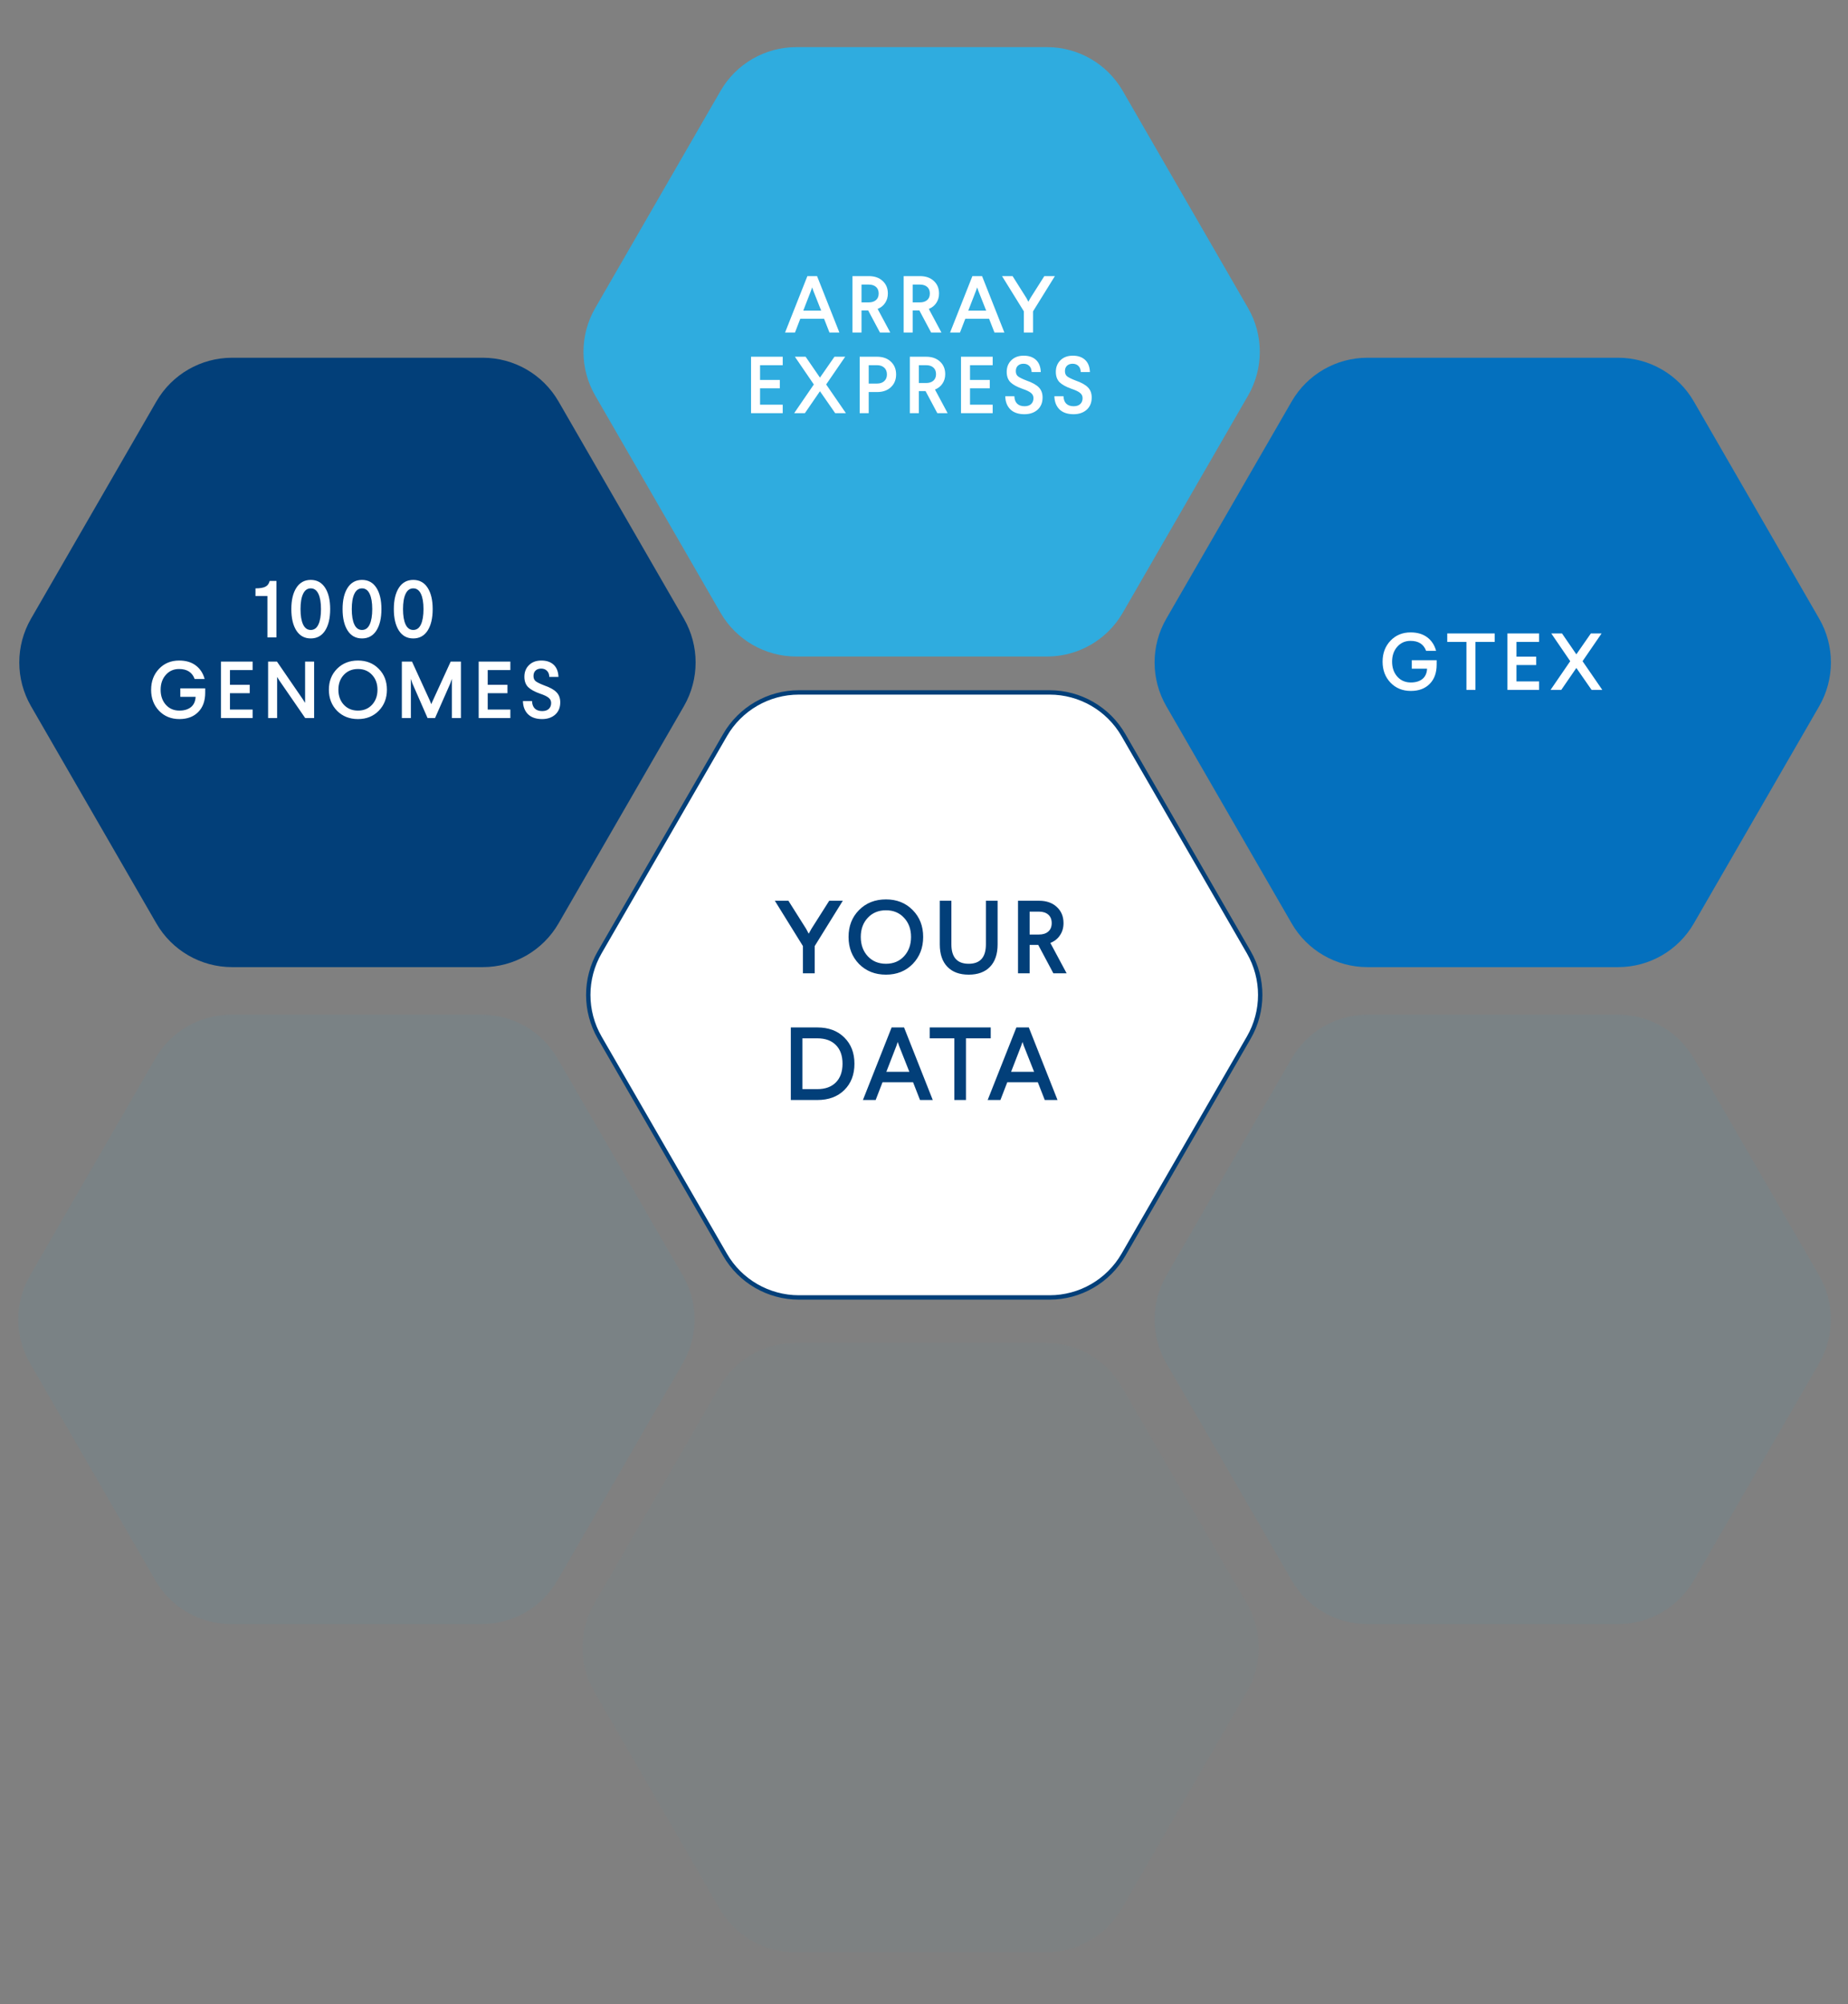
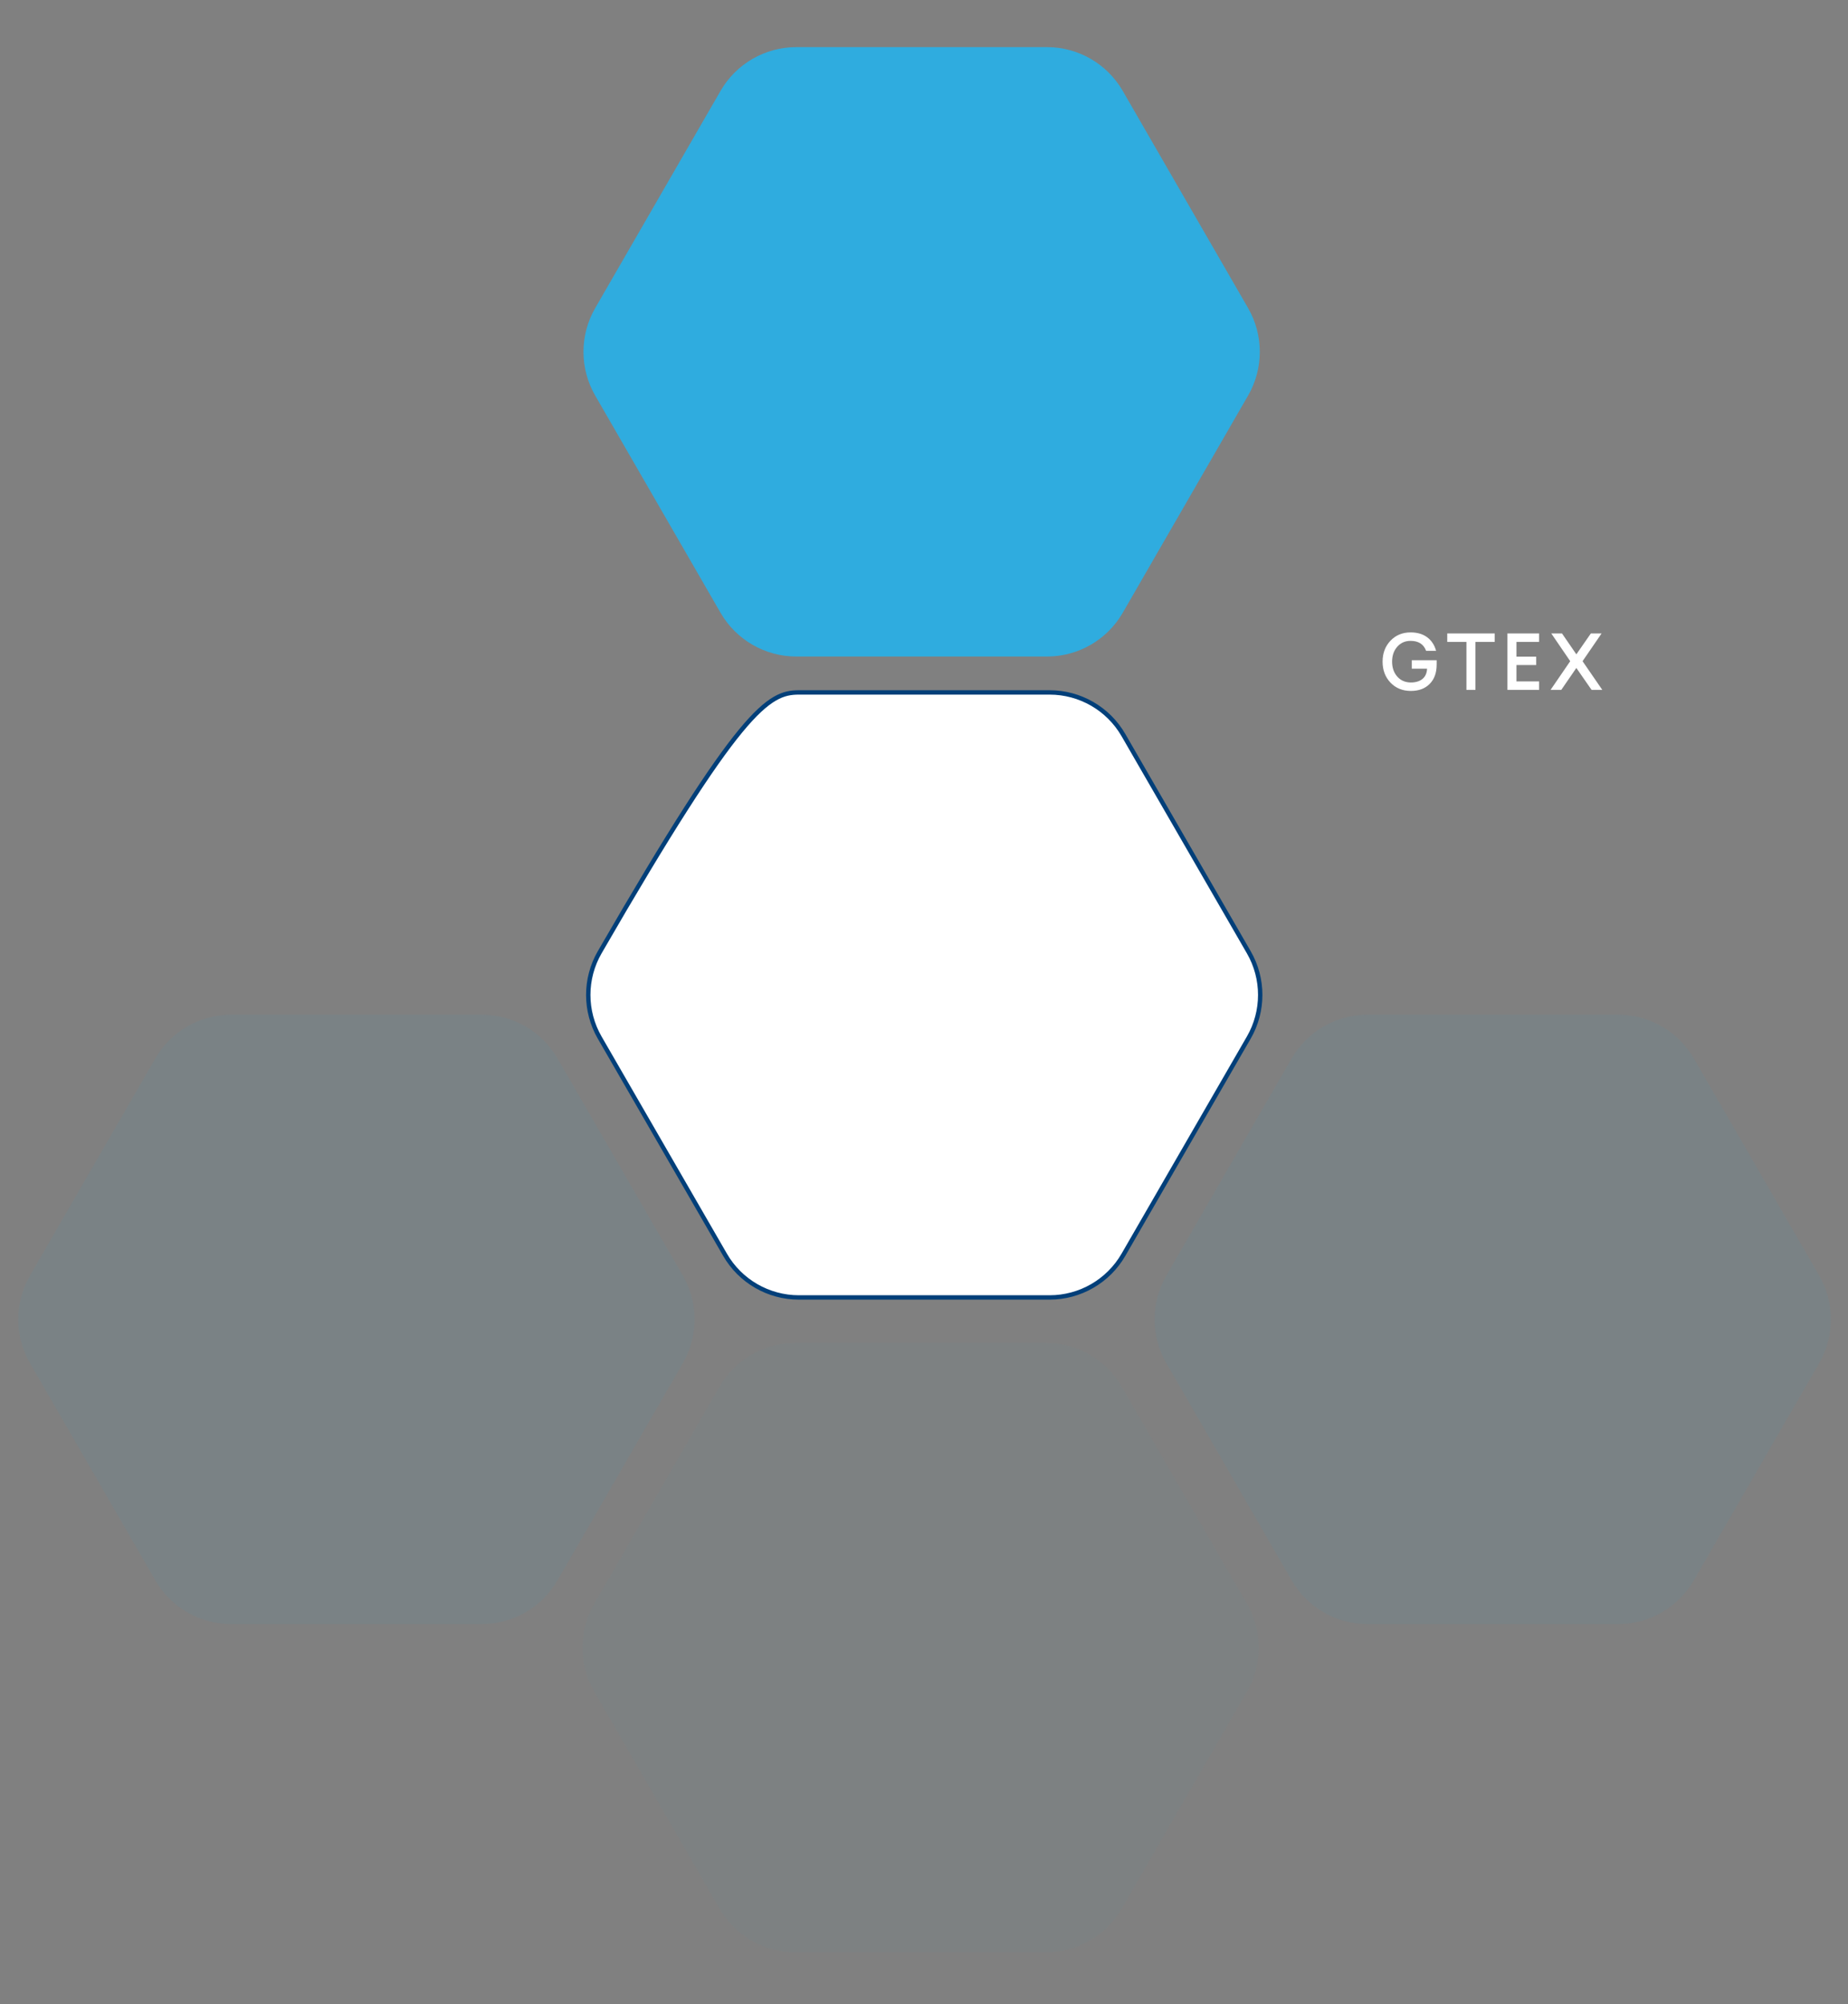
<svg xmlns="http://www.w3.org/2000/svg" width="321" height="348" viewBox="0 0 321 348" fill="none">
  <rect x="0" y="0" width="321" height="348" fill="#808080" stroke="none" />
  <path d="M216.794 53.494C219.508 58.194 219.508 63.986 216.794 68.686L195.021 106.399C192.307 111.1 187.291 113.995 181.864 113.995L138.317 113.995C132.889 113.995 127.873 111.1 125.159 106.399L103.386 68.686C100.672 63.986 100.672 58.194 103.386 53.494L125.159 15.781C127.873 11.08 132.889 8.184 138.317 8.184L181.864 8.184C187.291 8.184 192.307 11.08 195.021 15.781L216.794 53.494Z" fill="#2FACDF" />
-   <path d="M141.924 47.941L145.802 57.741H144.08L143.142 55.347H139.012L138.088 57.741H136.366L140.244 47.941H141.924ZM141.07 49.901L140.888 50.433L139.53 53.933H142.638L141.252 50.433L141.07 49.901ZM150.905 47.941C151.913 47.941 152.715 48.221 153.313 48.781C153.919 49.332 154.223 50.06 154.223 50.965C154.223 51.59 154.064 52.136 153.747 52.603C153.439 53.07 153.005 53.415 152.445 53.639L154.643 57.741H152.851L150.807 53.905H149.645V57.741H148.077V47.941H150.905ZM150.905 49.411H149.645V52.505H150.905C151.427 52.505 151.843 52.374 152.151 52.113C152.468 51.843 152.627 51.46 152.627 50.965C152.627 50.471 152.473 50.088 152.165 49.817C151.857 49.547 151.437 49.411 150.905 49.411ZM159.793 47.941C160.801 47.941 161.604 48.221 162.201 48.781C162.808 49.332 163.111 50.06 163.111 50.965C163.111 51.59 162.953 52.136 162.635 52.603C162.327 53.07 161.893 53.415 161.333 53.639L163.531 57.741H161.739L159.695 53.905H158.533V57.741H156.965V47.941H159.793ZM159.793 49.411H158.533V52.505H159.793C160.316 52.505 160.731 52.374 161.039 52.113C161.357 51.843 161.515 51.46 161.515 50.965C161.515 50.471 161.361 50.088 161.053 49.817C160.745 49.547 160.325 49.411 159.793 49.411ZM170.586 47.941L174.464 57.741H172.742L171.804 55.347H167.674L166.75 57.741H165.028L168.906 47.941H170.586ZM169.732 49.901L169.55 50.433L168.192 53.933H171.3L169.914 50.433L169.732 49.901ZM183.236 47.941L179.442 54.059V57.741H177.846V54.059L174.052 47.941H175.886L178.28 51.735L178.63 52.393L178.994 51.735L181.402 47.941H183.236ZM135.959 61.941V63.411H132.025V65.973H135.455V67.429H132.025V70.271H135.959V71.741H130.457V61.941H135.959ZM146.81 61.941L143.506 66.757L146.936 71.741H145.074L142.428 67.933L139.81 71.741H137.948L141.364 66.757L138.074 61.941H139.936L142.428 65.567L144.948 61.941H146.81ZM152.338 61.941C153.346 61.941 154.148 62.226 154.746 62.795C155.352 63.364 155.656 64.106 155.656 65.021C155.656 65.927 155.352 66.664 154.746 67.233C154.148 67.793 153.346 68.073 152.338 68.073H150.896V71.741H149.328V61.941H152.338ZM152.338 63.411H150.896V66.603H152.338C152.86 66.603 153.276 66.463 153.584 66.183C153.901 65.903 154.06 65.516 154.06 65.021C154.06 64.517 153.906 64.125 153.598 63.845C153.29 63.556 152.87 63.411 152.338 63.411ZM160.867 61.941C161.875 61.941 162.677 62.221 163.275 62.781C163.881 63.332 164.185 64.06 164.185 64.965C164.185 65.591 164.026 66.136 163.709 66.603C163.401 67.07 162.967 67.415 162.407 67.639L164.605 71.741H162.813L160.769 67.905H159.607V71.741H158.039V61.941H160.867ZM160.867 63.411H159.607V66.505H160.867C161.389 66.505 161.805 66.374 162.113 66.113C162.43 65.843 162.589 65.46 162.589 64.965C162.589 64.471 162.435 64.088 162.127 63.817C161.819 63.547 161.399 63.411 160.867 63.411ZM172.429 61.941V63.411H168.495V65.973H171.925V67.429H168.495V70.271H172.429V71.741H166.927V61.941H172.429ZM177.821 61.759C178.717 61.759 179.426 62.002 179.949 62.487C180.471 62.972 180.751 63.677 180.789 64.601H179.193C179.183 64.144 179.048 63.789 178.787 63.537C178.535 63.285 178.199 63.159 177.779 63.159C177.368 63.159 177.041 63.276 176.799 63.509C176.565 63.733 176.449 64.046 176.449 64.447C176.449 64.849 176.579 65.152 176.841 65.357C177.111 65.562 177.597 65.8 178.297 66.071C179.314 66.426 180.033 66.827 180.453 67.275C180.882 67.714 181.097 68.297 181.097 69.025C181.097 69.921 180.803 70.63 180.215 71.153C179.627 71.666 178.871 71.923 177.947 71.923C176.892 71.923 176.075 71.643 175.497 71.083C174.927 70.514 174.633 69.753 174.615 68.801H176.197C176.215 69.361 176.374 69.79 176.673 70.089C176.981 70.388 177.41 70.537 177.961 70.537C178.455 70.537 178.838 70.411 179.109 70.159C179.379 69.898 179.515 69.557 179.515 69.137C179.515 68.764 179.37 68.46 179.081 68.227C178.791 67.984 178.297 67.746 177.597 67.513C176.663 67.186 175.973 66.808 175.525 66.379C175.086 65.941 174.867 65.338 174.867 64.573C174.867 63.752 175.133 63.08 175.665 62.557C176.197 62.025 176.915 61.759 177.821 61.759ZM186.354 61.759C187.25 61.759 187.959 62.002 188.482 62.487C189.005 62.972 189.285 63.677 189.322 64.601H187.726C187.717 64.144 187.581 63.789 187.32 63.537C187.068 63.285 186.732 63.159 186.312 63.159C185.901 63.159 185.575 63.276 185.332 63.509C185.099 63.733 184.982 64.046 184.982 64.447C184.982 64.849 185.113 65.152 185.374 65.357C185.645 65.562 186.13 65.8 186.83 66.071C187.847 66.426 188.566 66.827 188.986 67.275C189.415 67.714 189.63 68.297 189.63 69.025C189.63 69.921 189.336 70.63 188.748 71.153C188.16 71.666 187.404 71.923 186.48 71.923C185.425 71.923 184.609 71.643 184.03 71.083C183.461 70.514 183.167 69.753 183.148 68.801H184.73C184.749 69.361 184.907 69.79 185.206 70.089C185.514 70.388 185.943 70.537 186.494 70.537C186.989 70.537 187.371 70.411 187.642 70.159C187.913 69.898 188.048 69.557 188.048 69.137C188.048 68.764 187.903 68.46 187.614 68.227C187.325 67.984 186.83 67.746 186.13 67.513C185.197 67.186 184.506 66.808 184.058 66.379C183.619 65.941 183.4 65.338 183.4 64.573C183.4 63.752 183.666 63.08 184.198 62.557C184.73 62.025 185.449 61.759 186.354 61.759Z" fill="white" />
-   <path d="M216.917 165.349C219.563 169.932 219.563 175.578 216.917 180.161L195.143 217.874C192.497 222.457 187.607 225.281 182.315 225.281L138.768 225.281C133.476 225.281 128.586 222.457 125.94 217.874L104.166 180.161C101.52 175.578 101.52 169.932 104.166 165.349L125.94 127.636C128.586 123.053 133.476 120.229 138.768 120.229L182.315 120.229C187.607 120.229 192.497 123.053 195.143 127.636L216.917 165.349Z" fill="white" stroke="#023F79" stroke-width="0.76" />
-   <path d="M146.397 156.4L141.519 164.266V169H139.467V164.266L134.589 156.4H136.947L140.025 161.278L140.475 162.124L140.943 161.278L144.039 156.4H146.397ZM153.893 156.166C155.777 156.166 157.325 156.784 158.537 158.02C159.749 159.244 160.355 160.798 160.355 162.682C160.355 164.566 159.749 166.132 158.537 167.38C157.325 168.616 155.777 169.234 153.893 169.234C151.997 169.234 150.437 168.616 149.213 167.38C148.001 166.132 147.395 164.566 147.395 162.682C147.395 160.798 148.001 159.244 149.213 158.02C150.437 156.784 151.997 156.166 153.893 156.166ZM157.043 159.37C156.239 158.494 155.189 158.056 153.893 158.056C152.597 158.056 151.541 158.494 150.725 159.37C149.921 160.234 149.519 161.338 149.519 162.682C149.519 164.038 149.921 165.154 150.725 166.03C151.541 166.906 152.597 167.344 153.893 167.344C155.189 167.344 156.239 166.906 157.043 166.03C157.847 165.154 158.249 164.038 158.249 162.682C158.249 161.338 157.847 160.234 157.043 159.37ZM173.286 156.4V163.978C173.286 165.658 172.848 166.954 171.972 167.866C171.096 168.778 169.86 169.234 168.264 169.234C166.668 169.234 165.432 168.778 164.556 167.866C163.68 166.954 163.242 165.658 163.242 163.978V156.4H165.258V163.978C165.258 166.222 166.26 167.344 168.264 167.344C170.256 167.344 171.252 166.222 171.252 163.978V156.4H173.286ZM180.468 156.4C181.764 156.4 182.796 156.76 183.564 157.48C184.344 158.188 184.734 159.124 184.734 160.288C184.734 161.092 184.53 161.794 184.122 162.394C183.726 162.994 183.168 163.438 182.448 163.726L185.274 169H182.97L180.342 164.068H178.848V169H176.832V156.4H180.468ZM180.468 158.29H178.848V162.268H180.468C181.14 162.268 181.674 162.1 182.07 161.764C182.478 161.416 182.682 160.924 182.682 160.288C182.682 159.652 182.484 159.16 182.088 158.812C181.692 158.464 181.152 158.29 180.468 158.29ZM141.974 178.4C143.93 178.4 145.49 178.982 146.654 180.146C147.83 181.298 148.418 182.816 148.418 184.7C148.418 186.596 147.83 188.12 146.654 189.272C145.49 190.424 143.93 191 141.974 191H137.366V178.4H141.974ZM141.974 180.29H139.382V189.11H141.974C143.342 189.11 144.41 188.726 145.178 187.958C145.958 187.178 146.348 186.092 146.348 184.7C146.348 183.308 145.964 182.228 145.196 181.46C144.428 180.68 143.354 180.29 141.974 180.29ZM157.036 178.4L162.022 191H159.808L158.602 187.922H153.292L152.104 191H149.89L154.876 178.4H157.036ZM155.938 180.92L155.704 181.604L153.958 186.104H157.954L156.172 181.604L155.938 180.92ZM172.09 178.4V180.29H167.788V191H165.772V180.29H161.488V178.4H172.09ZM178.706 178.4L183.692 191H181.478L180.272 187.922H174.962L173.774 191H171.56L176.546 178.4H178.706ZM177.608 180.92L177.374 181.604L175.628 186.104H179.624L177.842 181.604L177.608 180.92Z" fill="#023F79" />
-   <path d="M118.794 107.426C121.508 112.127 121.508 117.918 118.794 122.619L97.021 160.332C94.307 165.032 89.291 167.928 83.864 167.928L40.316 167.928C34.889 167.928 29.873 165.032 27.159 160.332L5.386 122.619C2.672 117.918 2.672 112.127 5.386 107.426L27.159 69.713C29.873 65.013 34.889 62.117 40.316 62.117L83.864 62.117C89.291 62.117 94.307 65.013 97.021 69.713L118.794 107.426Z" fill="#023F79" />
-   <path d="M48.018 100.874V110.674H46.45V103.492H44.378V102.162C45.143 102.162 45.712 102.068 46.086 101.882C46.468 101.695 46.721 101.359 46.842 100.874H48.018ZM51.486 102.05C52.074 101.144 52.905 100.692 53.978 100.692C55.052 100.692 55.882 101.144 56.47 102.05C57.058 102.955 57.352 104.192 57.352 105.76C57.352 107.337 57.058 108.583 56.47 109.498C55.882 110.403 55.052 110.856 53.978 110.856C52.905 110.856 52.074 110.403 51.486 109.498C50.898 108.583 50.604 107.337 50.604 105.76C50.604 104.192 50.898 102.955 51.486 102.05ZM55.308 103.114C55.01 102.479 54.566 102.162 53.978 102.162C53.39 102.162 52.947 102.479 52.648 103.114C52.35 103.739 52.2 104.621 52.2 105.76C52.2 106.908 52.35 107.799 52.648 108.434C52.947 109.068 53.39 109.386 53.978 109.386C54.566 109.386 55.01 109.068 55.308 108.434C55.607 107.799 55.756 106.908 55.756 105.76C55.756 104.621 55.607 103.739 55.308 103.114ZM60.389 102.05C60.977 101.144 61.807 100.692 62.881 100.692C63.954 100.692 64.785 101.144 65.373 102.05C65.961 102.955 66.255 104.192 66.255 105.76C66.255 107.337 65.961 108.583 65.373 109.498C64.785 110.403 63.954 110.856 62.881 110.856C61.807 110.856 60.977 110.403 60.389 109.498C59.801 108.583 59.507 107.337 59.507 105.76C59.507 104.192 59.801 102.955 60.389 102.05ZM64.211 103.114C63.912 102.479 63.469 102.162 62.881 102.162C62.293 102.162 61.849 102.479 61.551 103.114C61.252 103.739 61.103 104.621 61.103 105.76C61.103 106.908 61.252 107.799 61.551 108.434C61.849 109.068 62.293 109.386 62.881 109.386C63.469 109.386 63.912 109.068 64.211 108.434C64.509 107.799 64.659 106.908 64.659 105.76C64.659 104.621 64.509 103.739 64.211 103.114ZM69.291 102.05C69.879 101.144 70.71 100.692 71.783 100.692C72.856 100.692 73.687 101.144 74.275 102.05C74.863 102.955 75.157 104.192 75.157 105.76C75.157 107.337 74.863 108.583 74.275 109.498C73.687 110.403 72.856 110.856 71.783 110.856C70.71 110.856 69.879 110.403 69.291 109.498C68.703 108.583 68.409 107.337 68.409 105.76C68.409 104.192 68.703 102.955 69.291 102.05ZM73.113 103.114C72.814 102.479 72.371 102.162 71.783 102.162C71.195 102.162 70.752 102.479 70.453 103.114C70.154 103.739 70.005 104.621 70.005 105.76C70.005 106.908 70.154 107.799 70.453 108.434C70.752 109.068 71.195 109.386 71.783 109.386C72.371 109.386 72.814 109.068 73.113 108.434C73.412 107.799 73.561 106.908 73.561 105.76C73.561 104.621 73.412 103.739 73.113 103.114ZM31.122 114.692C32.289 114.692 33.25 114.976 34.006 115.546C34.762 116.115 35.275 116.899 35.546 117.898H33.81C33.39 116.74 32.489 116.162 31.108 116.162C30.165 116.162 29.395 116.502 28.798 117.184C28.201 117.856 27.902 118.719 27.902 119.774C27.902 120.819 28.201 121.682 28.798 122.364C29.405 123.045 30.193 123.386 31.164 123.386C31.995 123.386 32.662 123.185 33.166 122.784C33.67 122.373 33.941 121.776 33.978 120.992H31.318V119.522H35.644V120.278C35.644 121.706 35.238 122.826 34.426 123.638C33.623 124.45 32.536 124.856 31.164 124.856C29.727 124.856 28.546 124.375 27.622 123.414C26.707 122.452 26.25 121.239 26.25 119.774C26.25 118.308 26.707 117.095 27.622 116.134C28.537 115.172 29.703 114.692 31.122 114.692ZM43.879 114.874V116.344H39.945V118.906H43.375V120.362H39.945V123.204H43.879V124.674H38.377V114.874H43.879ZM54.563 114.874V124.674H53.009L48.515 118.15L48.137 117.534V124.674H46.569V114.874H48.109L52.575 121.384L52.995 122.042V114.874H54.563ZM62.181 114.692C63.646 114.692 64.85 115.172 65.793 116.134C66.736 117.086 67.207 118.294 67.207 119.76C67.207 121.225 66.736 122.443 65.793 123.414C64.85 124.375 63.646 124.856 62.181 124.856C60.706 124.856 59.493 124.375 58.541 123.414C57.598 122.443 57.127 121.225 57.127 119.76C57.127 118.294 57.598 117.086 58.541 116.134C59.493 115.172 60.706 114.692 62.181 114.692ZM64.631 117.184C64.005 116.502 63.189 116.162 62.181 116.162C61.173 116.162 60.352 116.502 59.717 117.184C59.092 117.856 58.779 118.714 58.779 119.76C58.779 120.814 59.092 121.682 59.717 122.364C60.352 123.045 61.173 123.386 62.181 123.386C63.189 123.386 64.005 123.045 64.631 122.364C65.256 121.682 65.569 120.814 65.569 119.76C65.569 118.714 65.256 117.856 64.631 117.184ZM80.063 114.874V124.674H78.495V117.87L78.215 118.668L75.569 124.674H74.267L71.635 118.668L71.369 117.87V124.674H69.801V114.874H71.565L74.673 121.664L74.911 122.266L75.177 121.664L78.285 114.874H80.063ZM88.649 114.874V116.344H84.715V118.906H88.145V120.362H84.715V123.204H88.649V124.674H83.147V114.874H88.649ZM94.04 114.692C94.936 114.692 95.646 114.934 96.168 115.42C96.691 115.905 96.971 116.61 97.008 117.534H95.412C95.403 117.076 95.268 116.722 95.006 116.47C94.754 116.218 94.418 116.092 93.998 116.092C93.588 116.092 93.261 116.208 93.018 116.442C92.785 116.666 92.668 116.978 92.668 117.38C92.668 117.781 92.799 118.084 93.06 118.29C93.331 118.495 93.816 118.733 94.516 119.004C95.534 119.358 96.252 119.76 96.672 120.208C97.102 120.646 97.316 121.23 97.316 121.958C97.316 122.854 97.022 123.563 96.434 124.086C95.846 124.599 95.09 124.856 94.166 124.856C93.112 124.856 92.295 124.576 91.716 124.016C91.147 123.446 90.853 122.686 90.834 121.734H92.416C92.435 122.294 92.594 122.723 92.892 123.022C93.2 123.32 93.63 123.47 94.18 123.47C94.675 123.47 95.058 123.344 95.328 123.092C95.599 122.83 95.734 122.49 95.734 122.07C95.734 121.696 95.59 121.393 95.3 121.16C95.011 120.917 94.516 120.679 93.816 120.446C92.883 120.119 92.192 119.741 91.744 119.312C91.306 118.873 91.086 118.271 91.086 117.506C91.086 116.684 91.352 116.012 91.884 115.49C92.416 114.958 93.135 114.692 94.04 114.692Z" fill="white" />
-   <path d="M315.997 107.426C318.711 112.127 318.711 117.918 315.997 122.619L294.224 160.332C291.51 165.032 286.494 167.928 281.066 167.928L237.519 167.928C232.092 167.928 227.076 165.032 224.362 160.332L202.589 122.619C199.875 117.918 199.875 112.127 202.589 107.426L224.362 69.713C227.076 65.013 232.092 62.117 237.519 62.117L281.067 62.117C286.494 62.117 291.51 65.013 294.224 69.713L315.997 107.426Z" fill="#0470BE" />
+   <path d="M216.917 165.349C219.563 169.932 219.563 175.578 216.917 180.161L195.143 217.874C192.497 222.457 187.607 225.281 182.315 225.281L138.768 225.281C133.476 225.281 128.586 222.457 125.94 217.874L104.166 180.161C101.52 175.578 101.52 169.932 104.166 165.349C128.586 123.053 133.476 120.229 138.768 120.229L182.315 120.229C187.607 120.229 192.497 123.053 195.143 127.636L216.917 165.349Z" fill="white" stroke="#023F79" stroke-width="0.76" />
  <path opacity="0.06" d="M315.997 221.494C318.711 226.194 318.711 231.986 315.997 236.686L294.224 274.399C291.51 279.1 286.494 281.995 281.067 281.995L237.519 281.995C232.092 281.995 227.076 279.1 224.362 274.399L202.589 236.686C199.875 231.986 199.875 226.194 202.589 221.494L224.362 183.781C227.076 179.08 232.092 176.184 237.519 176.184L281.067 176.184C286.494 176.184 291.51 179.08 294.224 183.781L315.997 221.494Z" fill="#2FACDF" />
  <path opacity="0.06" d="M118.614 221.494C121.328 226.194 121.328 231.986 118.614 236.686L96.841 274.399C94.127 279.1 89.112 281.995 83.684 281.995L40.137 281.995C34.709 281.995 29.693 279.1 26.98 274.399L5.206 236.686C2.492 231.986 2.492 226.194 5.206 221.494L26.98 183.781C29.693 179.08 34.709 176.184 40.137 176.184L83.684 176.184C89.112 176.184 94.127 179.08 96.841 183.781L118.614 221.494Z" fill="#2FACDF" />
  <path opacity="0.03" d="M216.615 278.494C219.328 283.194 219.328 288.986 216.615 293.686L194.841 331.399C192.127 336.1 187.112 338.995 181.684 338.995L138.137 338.995C132.709 338.995 127.694 336.1 124.98 331.399L103.206 293.686C100.492 288.986 100.492 283.194 103.206 278.494L124.98 240.781C127.694 236.08 132.709 233.184 138.137 233.184L181.684 233.184C187.112 233.184 192.127 236.08 194.841 240.781L216.615 278.494Z" fill="#2FACDF" />
  <path d="M245.029 109.807C246.196 109.807 247.157 110.092 247.913 110.661C248.669 111.23 249.182 112.014 249.453 113.013H247.717C247.297 111.856 246.396 111.277 245.015 111.277C244.072 111.277 243.302 111.618 242.705 112.299C242.108 112.971 241.809 113.834 241.809 114.889C241.809 115.934 242.108 116.798 242.705 117.479C243.312 118.16 244.1 118.501 245.071 118.501C245.902 118.501 246.569 118.3 247.073 117.899C247.577 117.488 247.848 116.891 247.885 116.107H245.225V114.637H249.551V115.393C249.551 116.821 249.145 117.941 248.333 118.753C247.53 119.565 246.443 119.971 245.071 119.971C243.634 119.971 242.453 119.49 241.529 118.529C240.614 117.568 240.157 116.354 240.157 114.889C240.157 113.424 240.614 112.21 241.529 111.249C242.444 110.288 243.61 109.807 245.029 109.807ZM259.634 109.989V111.459H256.288V119.789H254.72V111.459H251.388V109.989H259.634ZM267.345 109.989V111.459H263.411V114.021H266.841V115.477H263.411V118.319H267.345V119.789H261.843V109.989H267.345ZM278.196 109.989L274.892 114.805L278.322 119.789H276.46L273.814 115.981L271.196 119.789H269.334L272.75 114.805L269.46 109.989H271.322L273.814 113.615L276.334 109.989H278.196Z" fill="white" />
</svg>